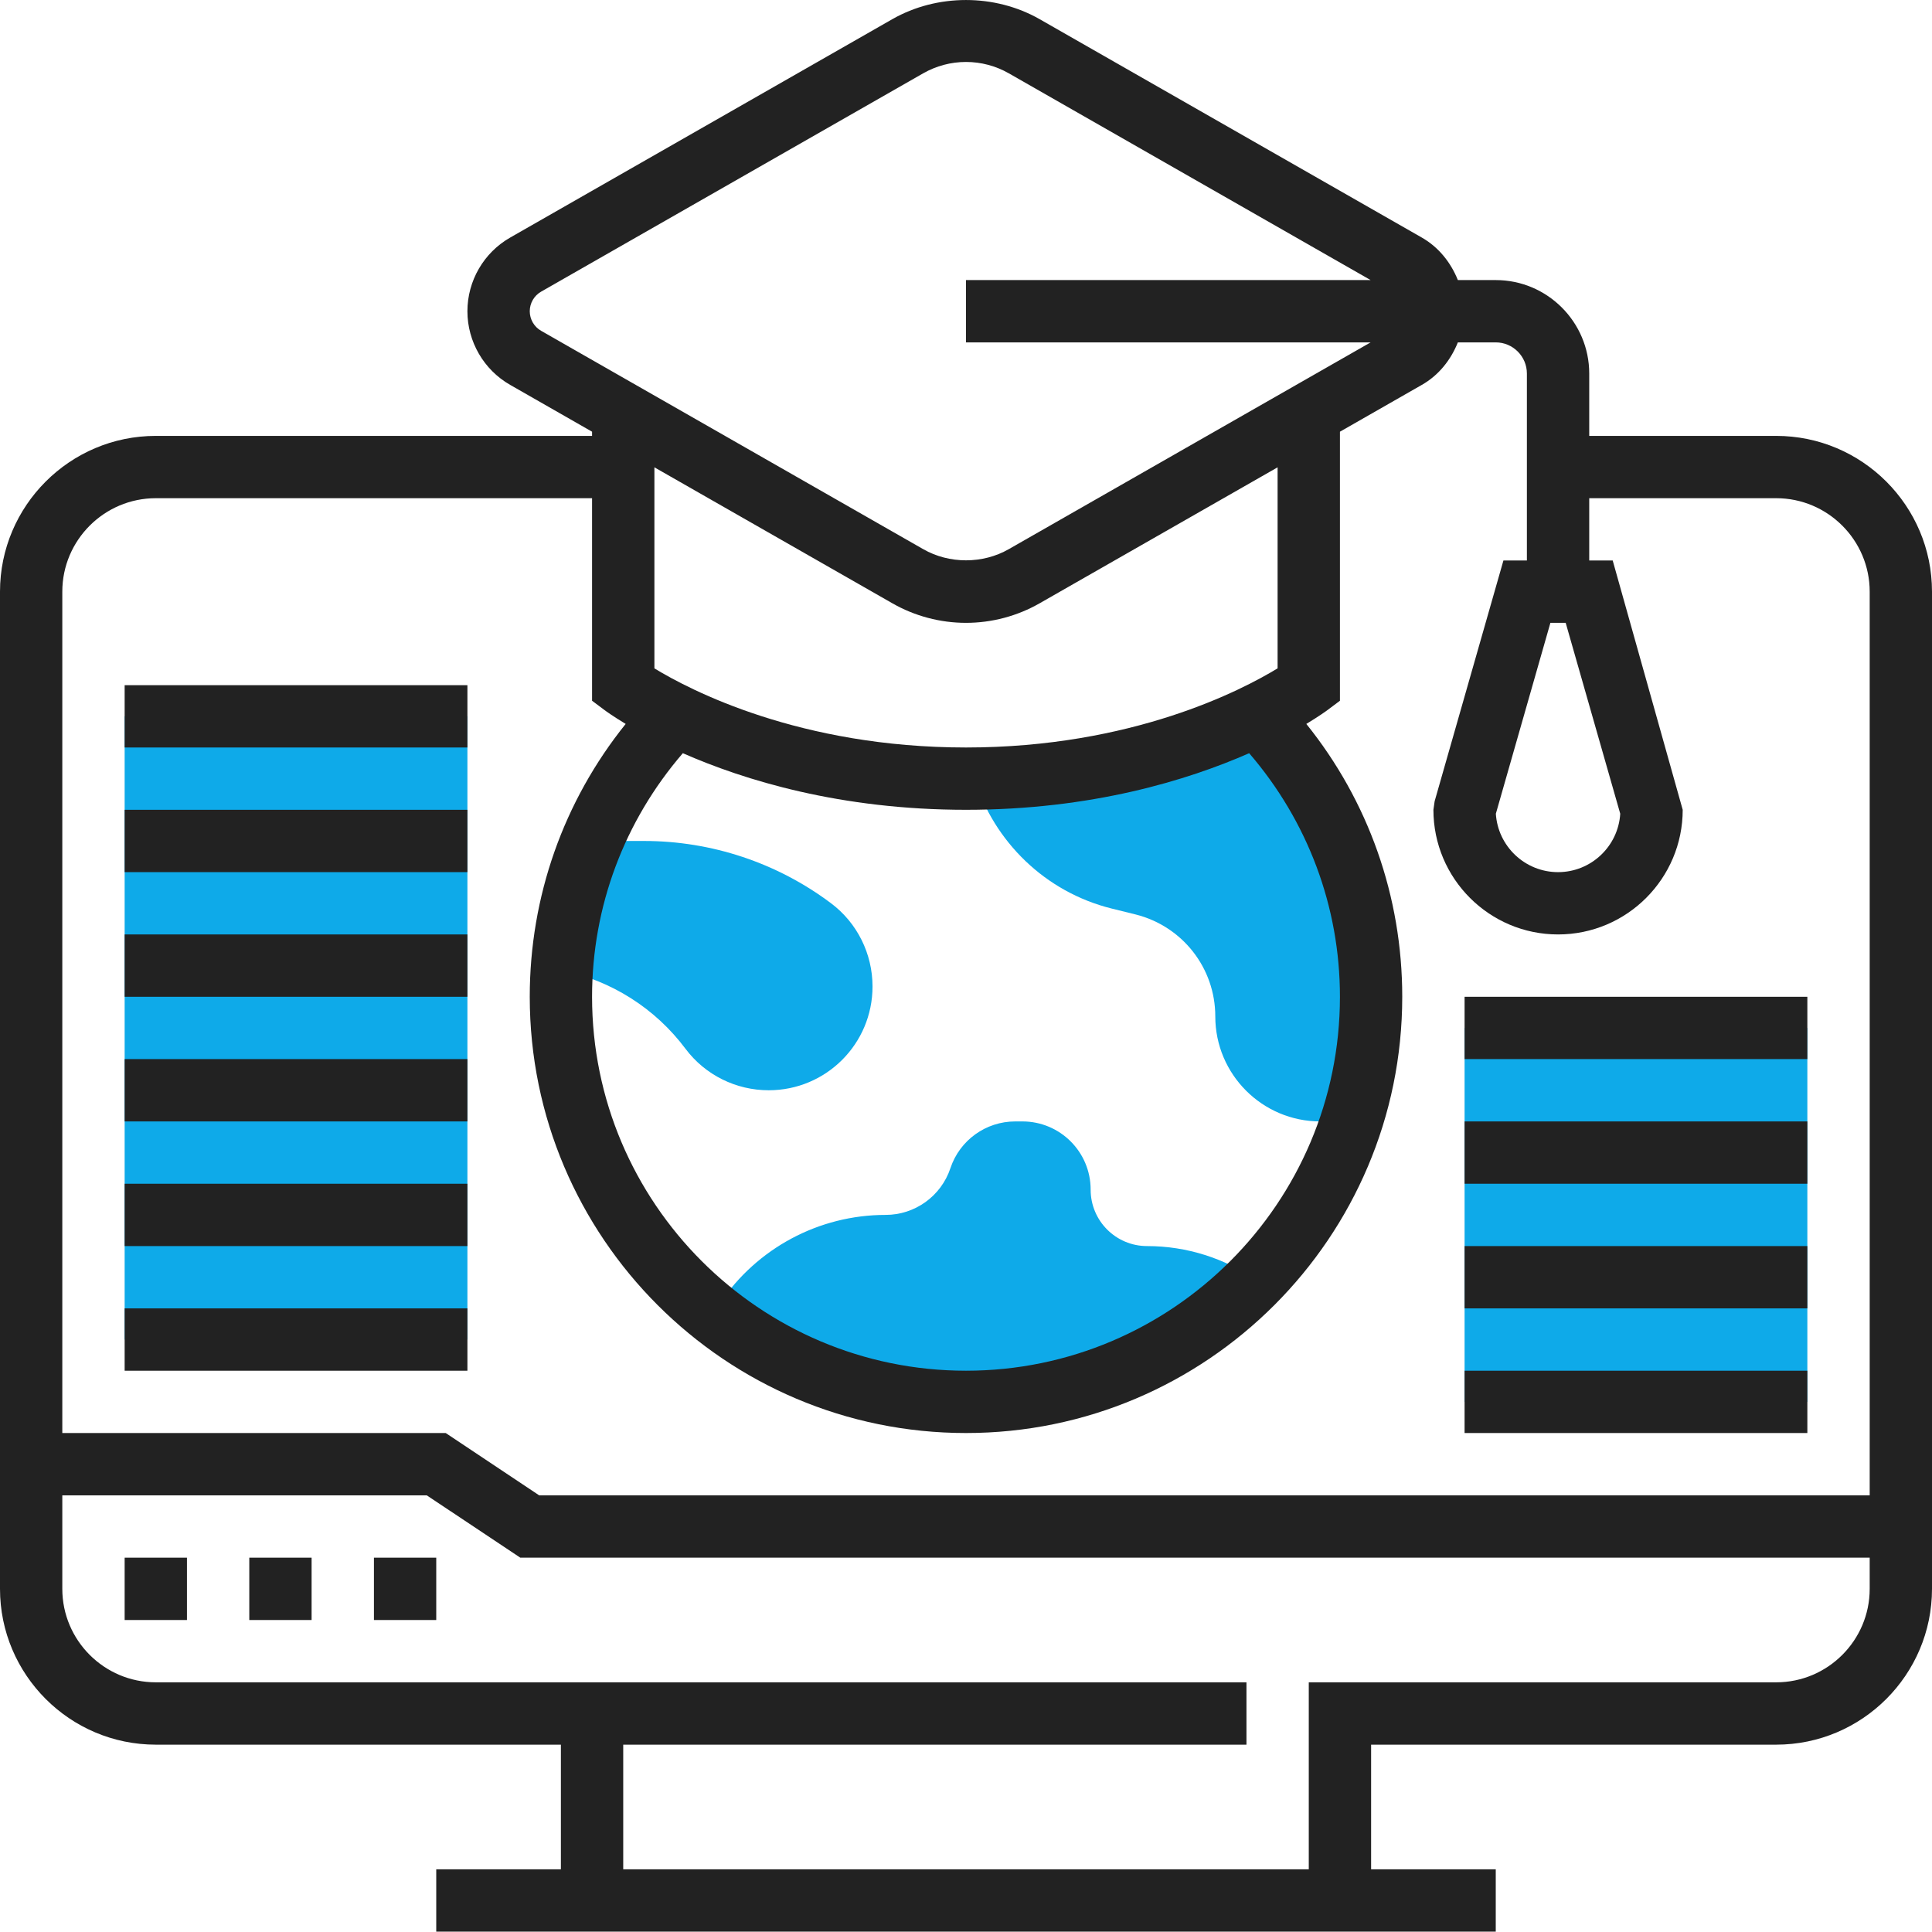
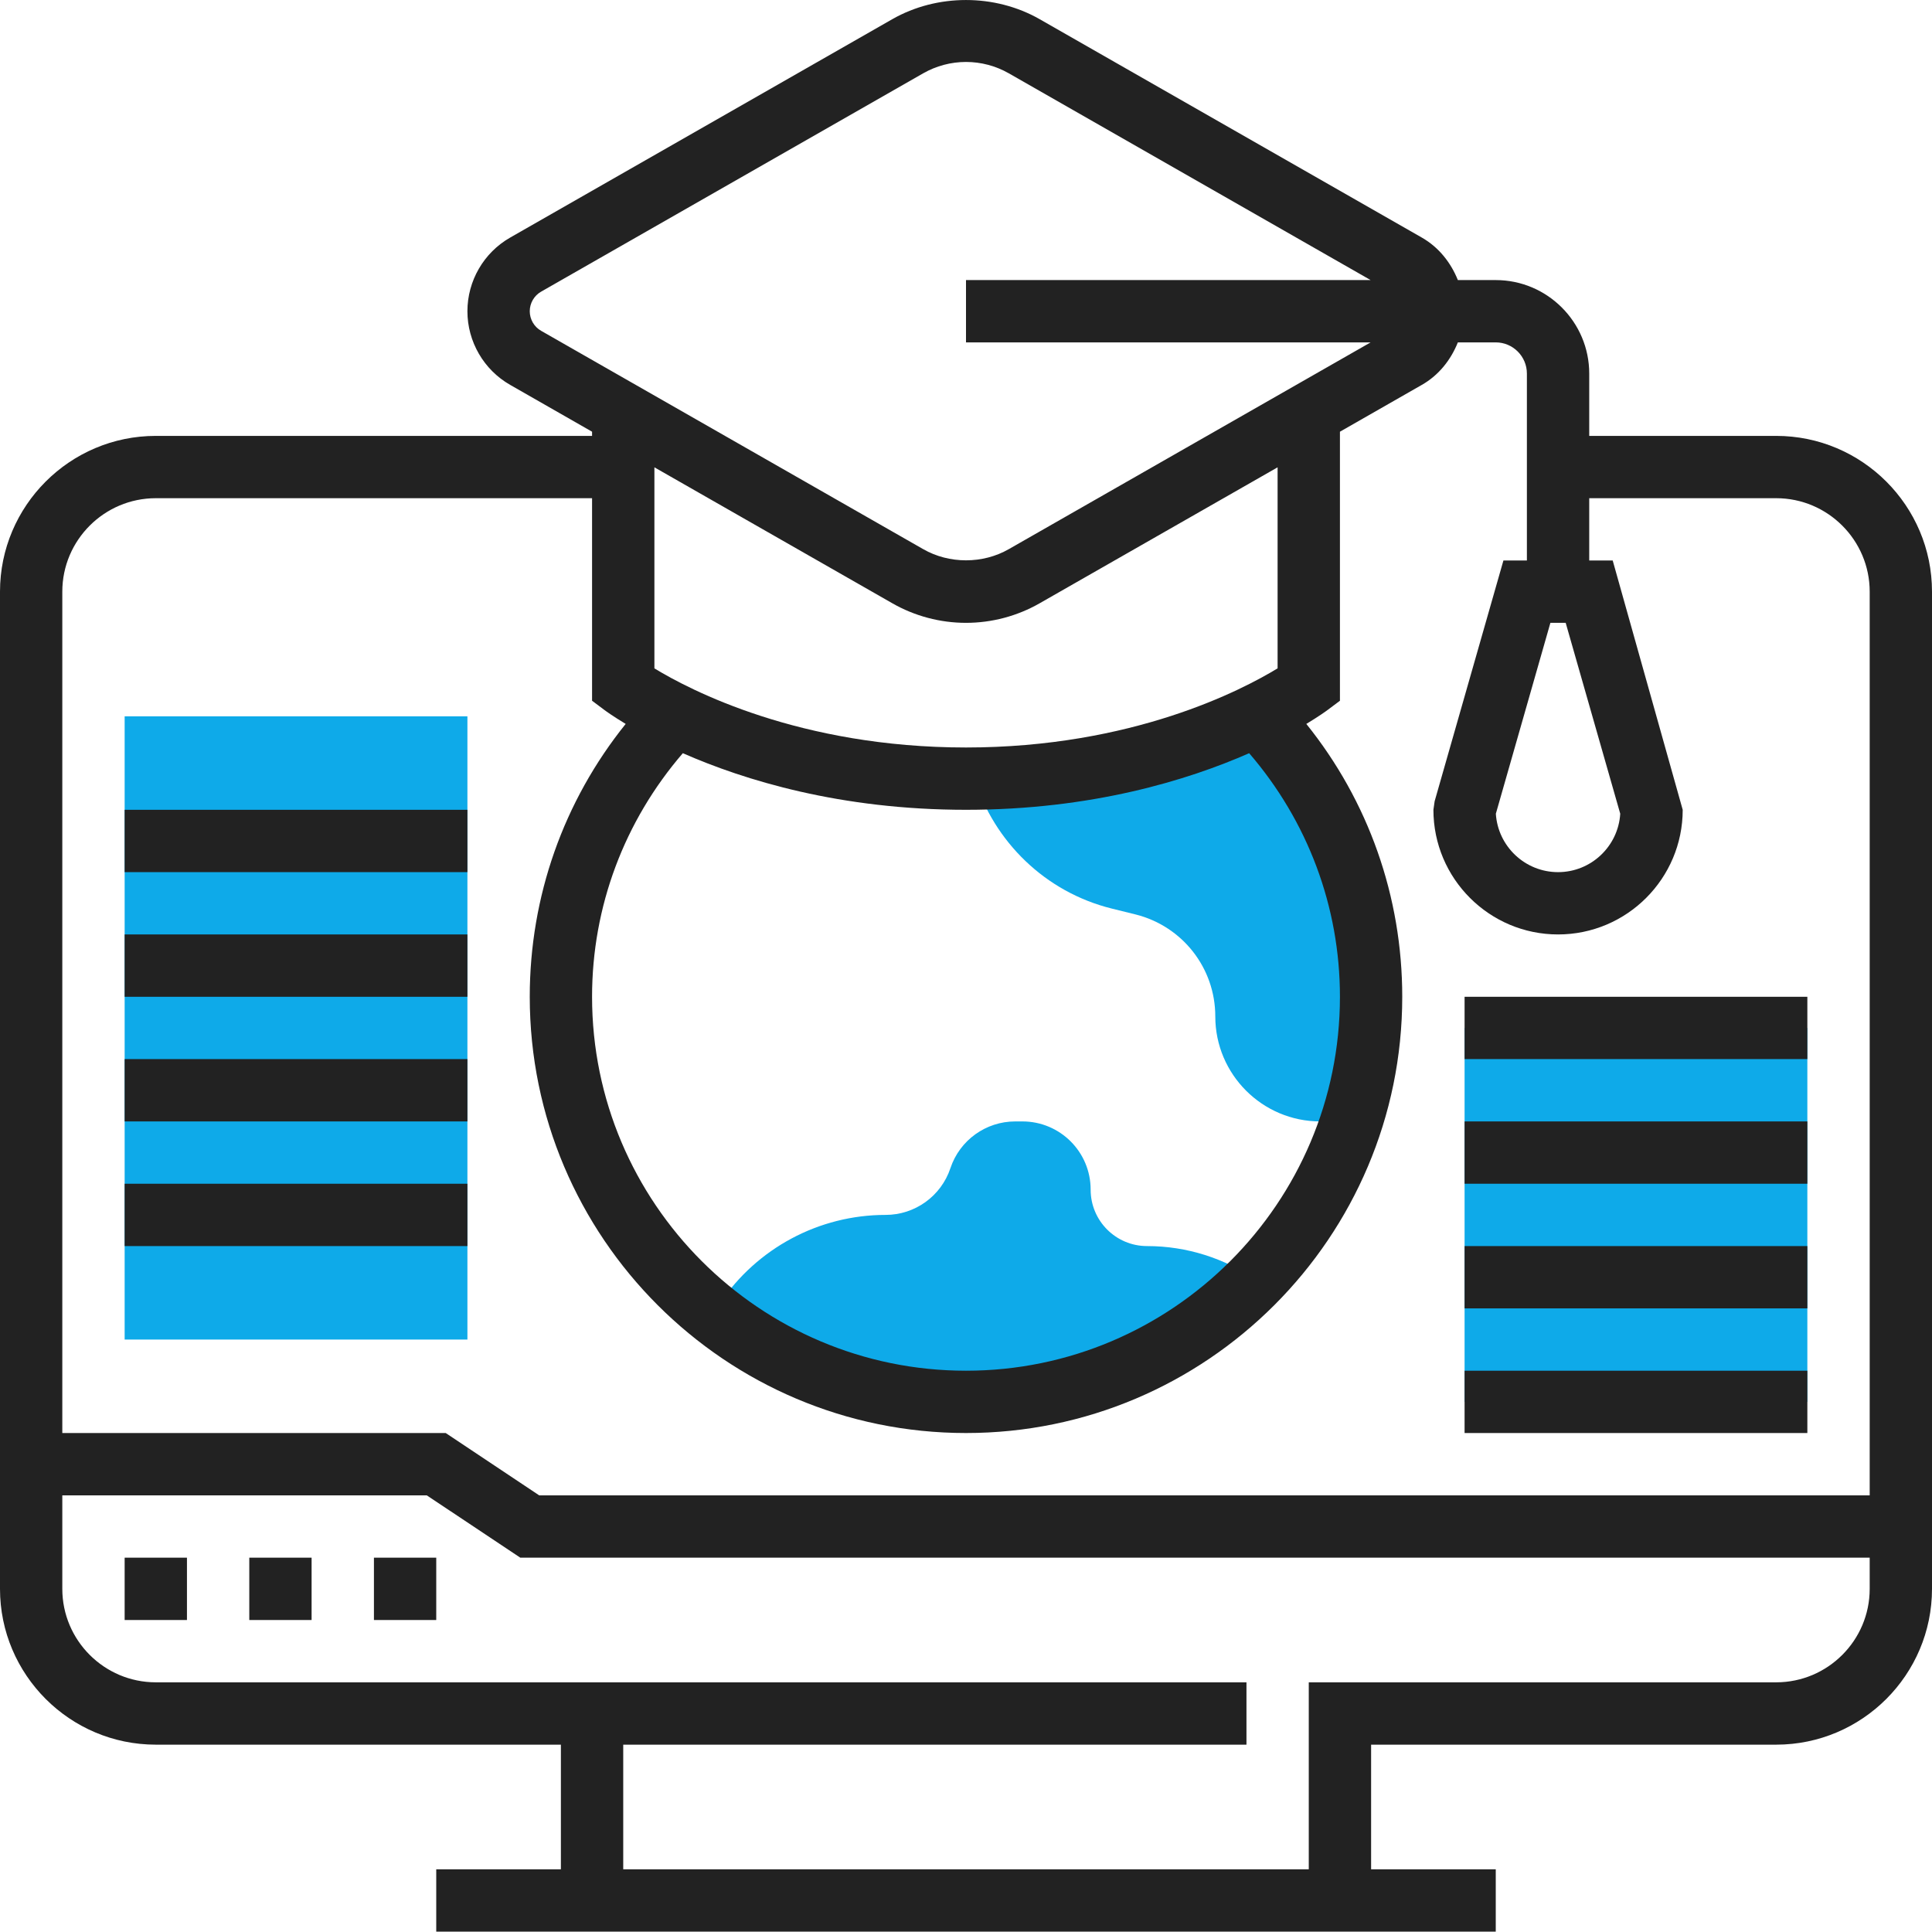
<svg xmlns="http://www.w3.org/2000/svg" width="60" height="60" viewBox="0 0 60 60" fill="none">
  <rect width="60" height="60" fill="white" />
  <g clip-path="url(#clip0_2_208)">
    <path d="M39 39.743C36.716 42.085 33.523 43.537 30 43.537C27.039 43.537 24.31 42.511 22.161 40.788L22.355 40.478C23.506 38.765 25.432 37.73 27.503 37.73C28.413 37.73 29.226 37.149 29.516 36.279C29.806 35.408 30.619 34.827 31.529 34.827H31.752C32.923 34.827 33.871 35.775 33.871 36.946C33.871 37.914 34.655 38.698 35.623 38.698C36.871 38.698 38.032 39.085 39 39.743Z" fill="#0EAAE9" />
    <path d="M42.581 30.956C42.581 32.301 42.368 33.607 41.971 34.827H41.003C39.203 34.827 37.742 33.365 37.742 31.566C37.742 30.066 36.726 28.769 35.274 28.401L34.529 28.217C32.458 27.704 30.871 26.137 30.261 24.182C34.345 24.134 37.345 23.04 39.039 22.207C41.235 24.472 42.581 27.559 42.581 30.956Z" fill="#0EAAE9" />
-     <path d="M27.097 30.637C27.097 32.417 25.655 33.859 23.874 33.859C22.858 33.859 21.9 33.385 21.29 32.572C20.342 31.304 18.977 30.453 17.458 30.133H17.448C17.536 28.72 17.864 27.366 18.387 26.117H20.003C22.094 26.117 24.136 26.795 25.81 28.053C26.622 28.662 27.097 29.621 27.097 30.637Z" fill="#0EAAE9" />
    <path d="M45.484 31.924H56.129V43.537H45.484V31.924Z" fill="#0EAAE9" />
    <path d="M3.871 22.246H14.516V41.601H3.871V22.246Z" fill="#0EAAE9" />
    <path d="M55.161 13.537H49.355V11.601C49.355 10.001 48.052 8.698 46.452 8.698H45.275C45.057 8.153 44.68 7.677 44.156 7.378L32.288 0.596C30.897 -0.198 29.102 -0.198 27.711 0.596L15.844 7.378C15.025 7.845 14.516 8.722 14.516 9.666C14.516 10.609 15.025 11.486 15.844 11.953L18.387 13.407V13.537H4.839C2.171 13.537 0 15.707 0 18.375V49.343C0 52.011 2.171 54.182 4.839 54.182H17.419V58.053H13.548V59.988H46.452V58.053H42.581V54.182H55.161C57.829 54.182 60 52.011 60 49.343V18.375C60 15.707 57.829 13.537 55.161 13.537ZM48.149 19.343H48.624L50.318 25.271C50.256 26.282 49.414 27.085 48.387 27.085C47.36 27.085 46.518 26.282 46.455 25.271L48.149 19.343ZM16.452 9.666C16.452 9.415 16.587 9.182 16.804 9.058L28.672 2.276C29.076 2.046 29.535 1.924 30 1.924C30.465 1.924 30.924 2.046 31.328 2.276L42.566 8.698H30V10.633H42.566L31.328 17.055C30.521 17.517 29.479 17.517 28.672 17.055L16.804 10.273C16.587 10.149 16.452 9.916 16.452 9.666ZM30 25.149C33.907 25.149 36.888 24.229 38.794 23.391C40.609 25.497 41.613 28.153 41.613 30.956C41.613 37.36 36.404 42.569 30 42.569C23.596 42.569 18.387 37.36 18.387 30.956C18.387 28.153 19.391 25.497 21.206 23.391C23.112 24.229 26.093 25.149 30 25.149ZM39.677 20.756C38.572 21.43 35.161 23.214 30 23.214C24.837 23.214 21.425 21.429 20.323 20.757V14.513L27.712 18.735C28.407 19.133 29.199 19.343 30 19.343C30.801 19.343 31.593 19.133 32.288 18.735L39.677 14.513V20.756ZM4.839 15.472H18.387V21.762L18.774 22.052C18.811 22.08 19.04 22.246 19.431 22.482C17.503 24.88 16.452 27.844 16.452 30.956C16.452 38.427 22.529 44.504 30 44.504C37.471 44.504 43.548 38.427 43.548 30.956C43.548 27.844 42.498 24.88 40.569 22.482C40.96 22.246 41.189 22.08 41.226 22.052L41.613 21.762V13.407L44.156 11.953C44.681 11.655 45.057 11.178 45.275 10.633H46.452C46.985 10.633 47.419 11.068 47.419 11.601V17.407H46.69L44.554 24.883L44.516 25.149C44.516 27.284 46.252 29.02 48.387 29.02C50.522 29.02 52.258 27.284 52.258 25.149L50.084 17.407H49.355V15.472H55.161C56.762 15.472 58.065 16.775 58.065 18.375V46.44H16.745L13.842 44.504H1.935V18.375C1.935 16.775 3.238 15.472 4.839 15.472ZM55.161 52.246H40.645V58.053H19.355V54.182H38.71V52.246H4.839C3.238 52.246 1.935 50.944 1.935 49.343V46.44H13.255L16.158 48.375H58.065V49.343C58.065 50.944 56.762 52.246 55.161 52.246Z" fill="#222222" />
    <path d="M11.613 48.375H13.548V50.311H11.613V48.375Z" fill="#222222" />
-     <path d="M7.742 48.375H9.677V50.311H7.742V48.375Z" fill="#222222" />
+     <path d="M7.742 48.375H9.677V50.311H7.742Z" fill="#222222" />
    <path d="M3.871 48.375H5.806V50.311H3.871V48.375Z" fill="#222222" />
-     <path d="M3.871 40.633H14.516V42.569H3.871V40.633Z" fill="#222222" />
    <path d="M3.871 36.762H14.516V38.698H3.871V36.762Z" fill="#222222" />
    <path d="M3.871 32.891H14.516V34.827H3.871V32.891Z" fill="#222222" />
    <path d="M3.871 29.02H14.516V30.956H3.871V29.02Z" fill="#222222" />
    <path d="M3.871 25.149H14.516V27.085H3.871V25.149Z" fill="#222222" />
-     <path d="M3.871 21.279H14.516V23.214H3.871V21.279Z" fill="#222222" />
    <path d="M45.484 42.569H56.129V44.504H45.484V42.569Z" fill="#222222" />
    <path d="M45.484 38.698H56.129V40.633H45.484V38.698Z" fill="#222222" />
    <path d="M45.484 34.827H56.129V36.762H45.484V34.827Z" fill="#222222" />
    <path d="M45.484 30.956H56.129V32.891H45.484V30.956Z" fill="#222222" />
  </g>
  <defs>
    <clipPath id="clip0_2_208">
      <rect width="60" height="60" fill="white" />
    </clipPath>
  </defs>
</svg>